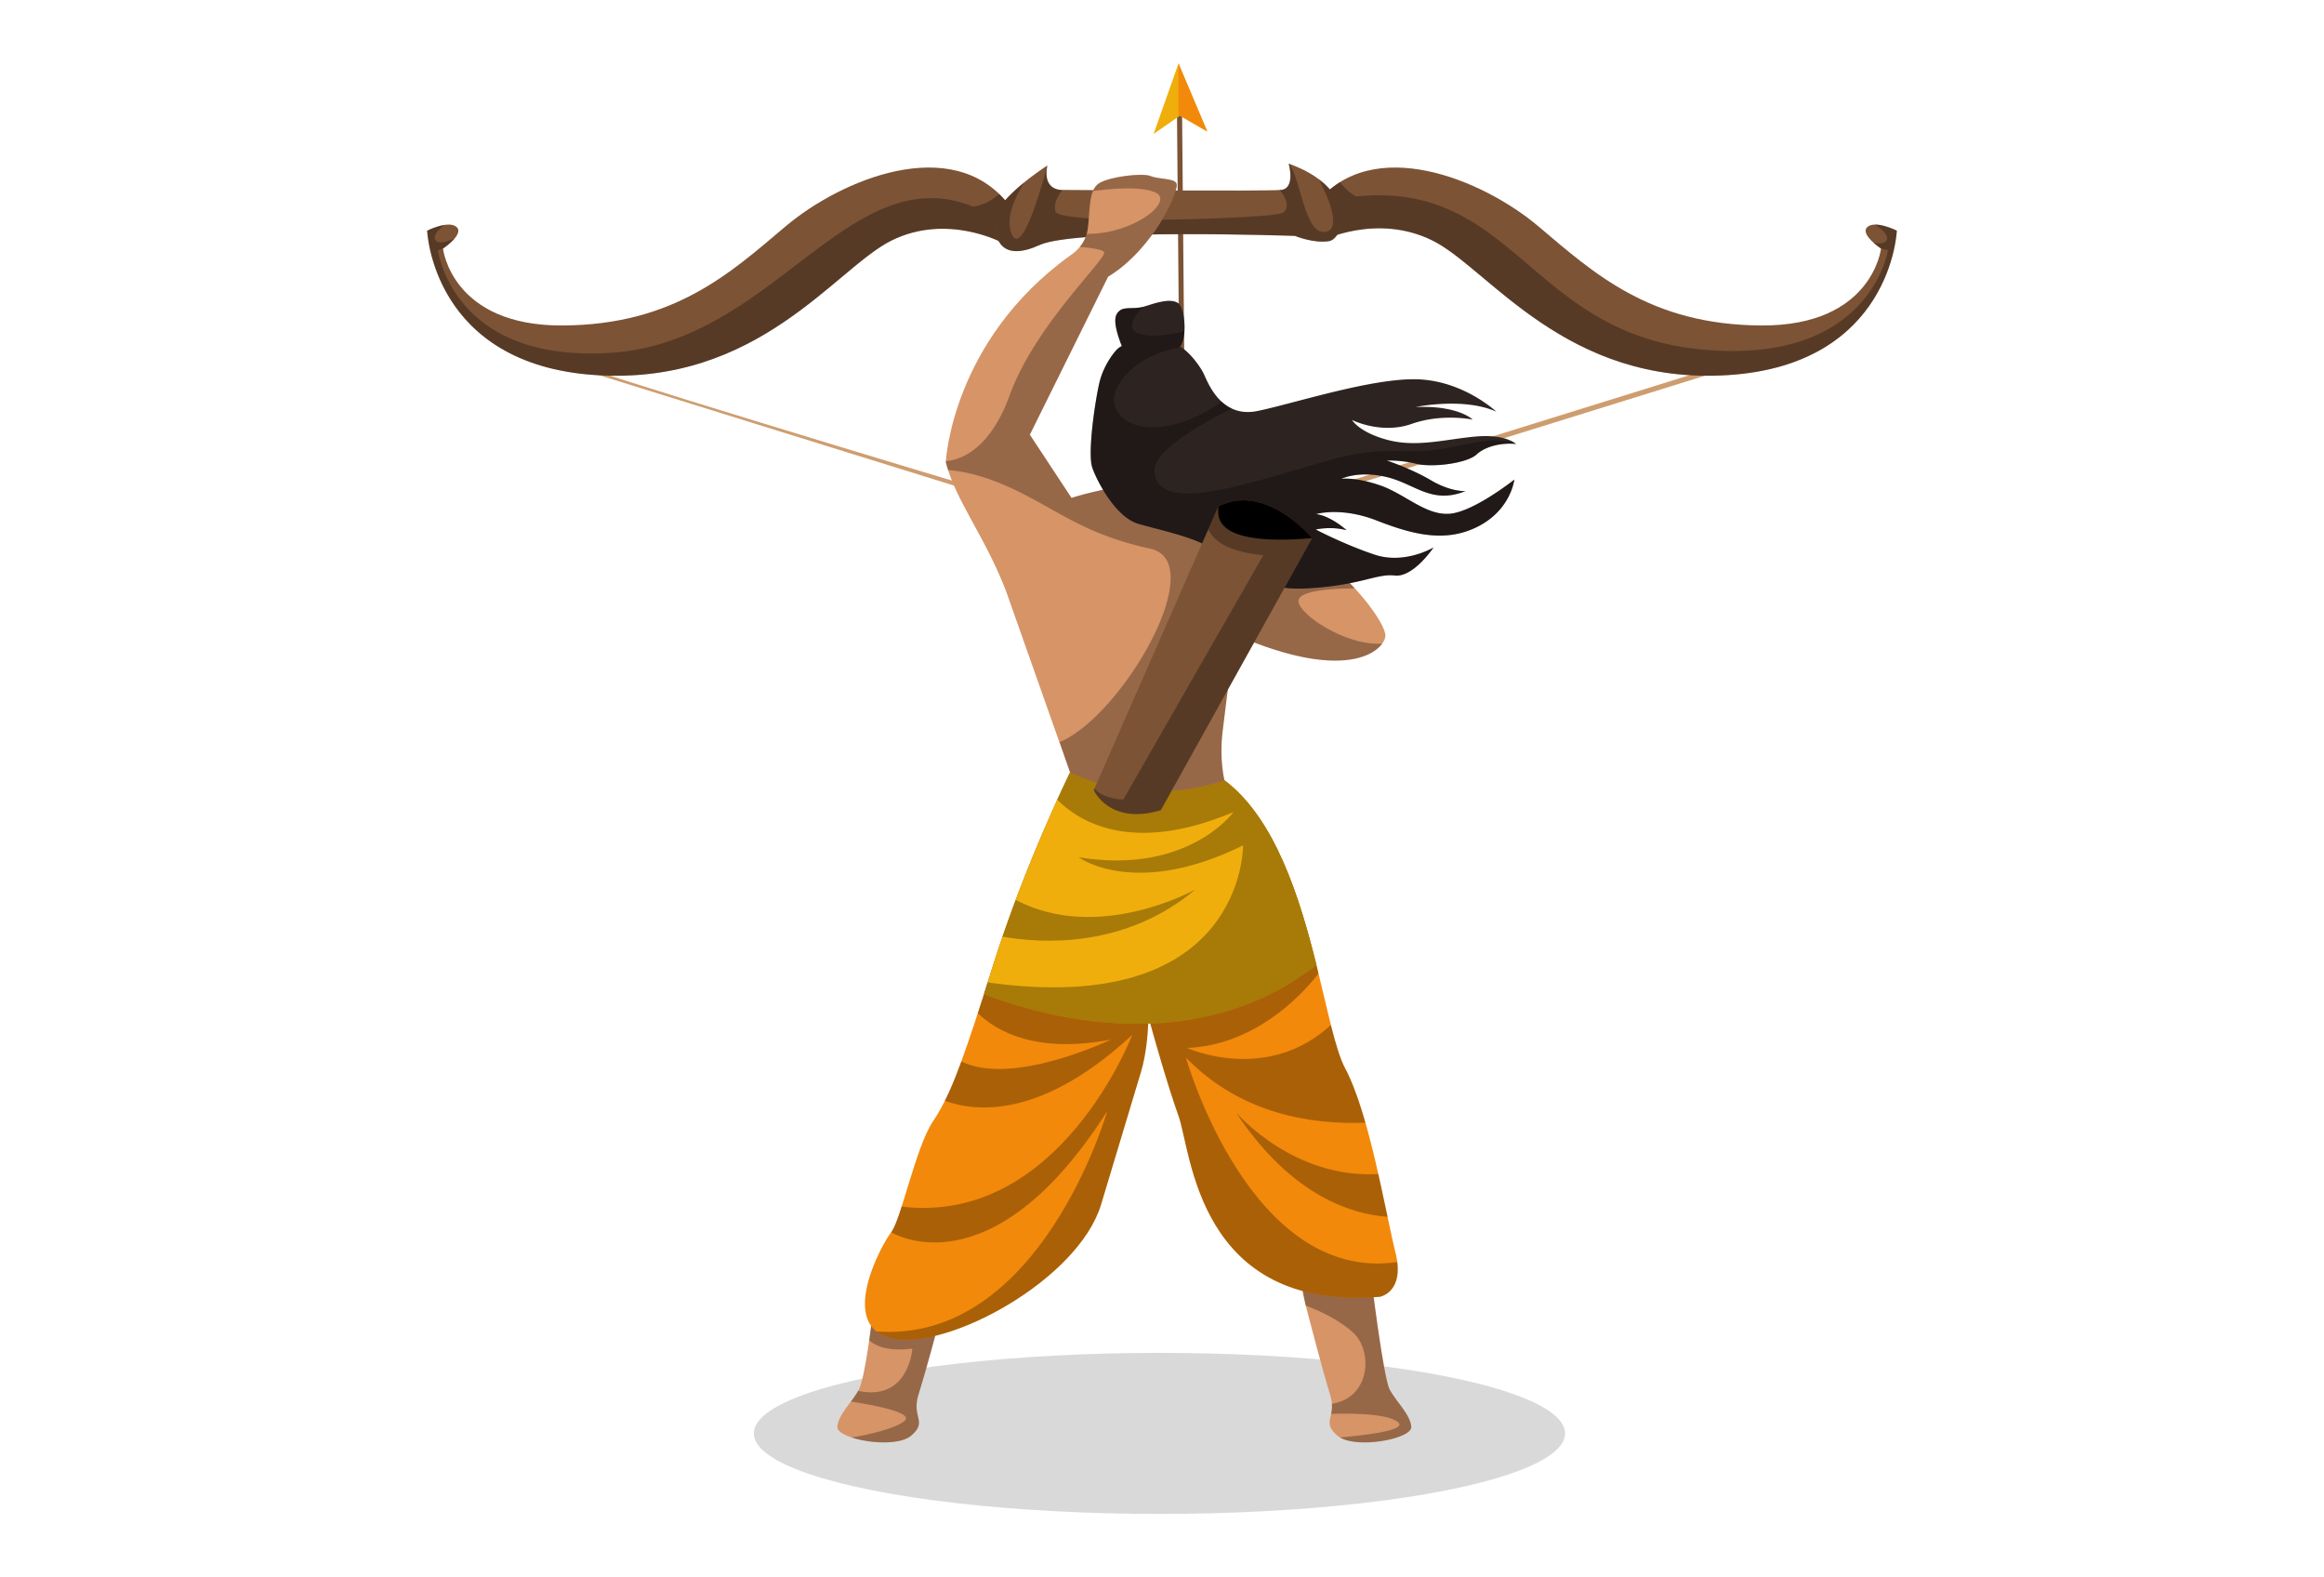
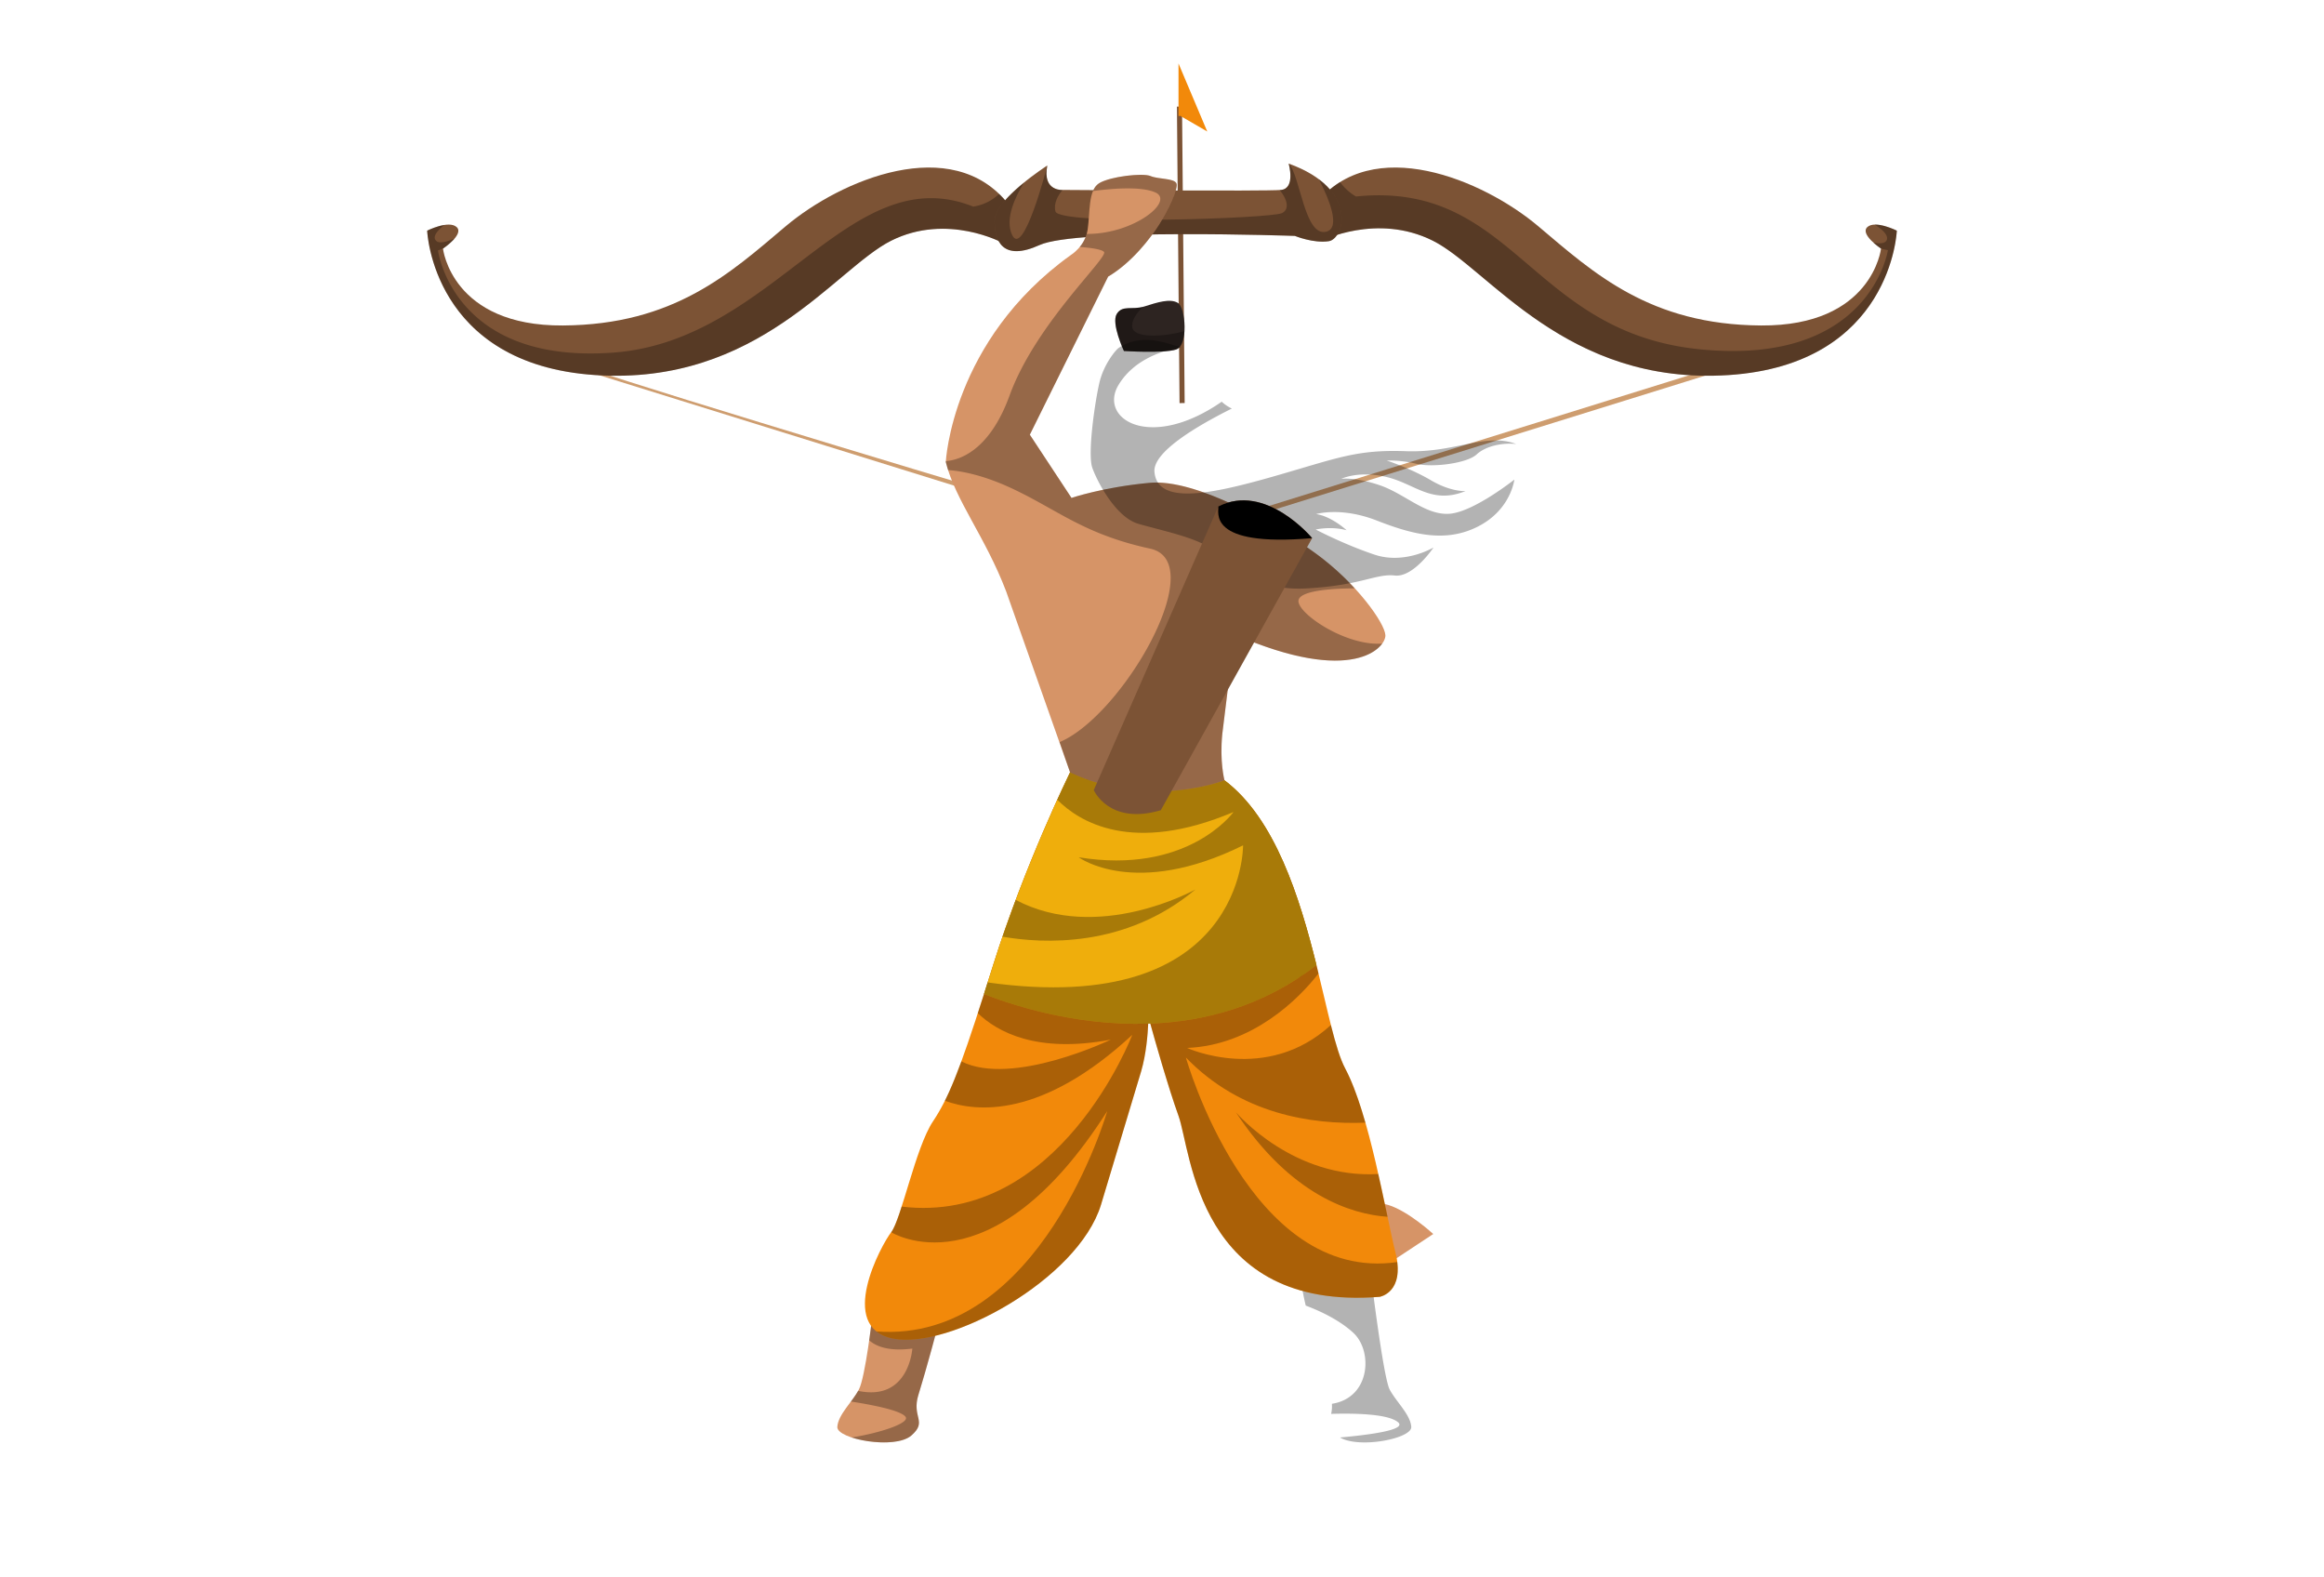
<svg xmlns="http://www.w3.org/2000/svg" viewBox="0 0 2800 1900">
-   <ellipse cx="1396.926" cy="1726.557" opacity=".15" rx="488.725" ry="96.999" />
  <path fill="#ce9d6f" d="m1470.446 634.018-219.314-17.475L680.161 438.97l2.403-1.921 2.053-2.271c12.667 8.912 413.971 129.811 567.963 175.776l217.17 17.237 667.542-207.526 1.827 5.877z" />
  <path fill="#7c5335" d="m1417.982 128.409 6.153-.055 3.173 357.131-6.153.055z" />
  <path fill="#2d2421" d="M1354.133 422.769s-15.578-33.319-8.654-44.569 18.174-4.327 33.319-9.087 30.723-9.952 40.242-4.327 12.981 51.493-2.164 56.253-62.743 1.731-62.743 1.731z" />
  <path d="M1427.082 398.899c-.651 10.641-3.751 20.134-10.22 22.125-15.12 4.785-62.738 1.761-62.738 1.761s-15.579-33.34-8.651-44.594c6.699-10.871 17.417-4.785 31.847-8.651-7.617 7.234-14.622 16.498-13.053 25.111 2.258 12.249 35.369 11.713 62.814 4.248z" opacity=".3" style="mix-blend-mode:soft-light" />
  <path fill="#7c5335" d="M1207.876 292.523s-66.638-36.348-134.14-2.596-160.103 174.815-356.554 161.834-202.509-173.95-202.509-173.95 25.963-12.981 35.482-4.327-16.443 25.963-16.443 25.963 10.385 93.466 144.525 92.6 201.643-63.176 268.281-119.428 200.778-112.505 268.281-26.828zm383.794-2.231s67.091-34.116 134.594-.365 160.103 174.815 356.554 161.834 202.509-173.95 202.509-173.95-25.963-12.981-35.482-4.327 16.443 25.963 16.443 25.963-10.385 93.466-144.526 92.6-201.643-63.176-268.281-119.428-200.778-112.505-268.281-26.828z" />
  <path d="m1214.792 245.786-6.928 46.738s-66.642-36.364-134.127-2.603c-67.522 33.762-160.117 174.816-356.56 161.84S514.685 277.825 514.685 277.825s10.641-5.321 20.823-6.89c-7.809 6.124-15.273 14.048-9.952 19.177 3.674 3.56 12.593 1.301 22.201-2.871-4.479 5.32-10.986 10.067-13.244 11.675l-.804.536-6.01 2.144s17.569 137.456 211.372 123.102c193.764-14.354 284.215-235.41 433.5-175.849a57.3 57.3 0 0 0 31.159-15.273 118 118 0 0 1 11.062 12.21m1070.524 32.039s-6.048 160.959-202.491 173.935-289.076-128.078-356.56-161.84-134.586.383-134.586.383l-6.469-44.518a113 113 0 0 1 29.321-26.45 63.6 63.6 0 0 0 19.177 17.34c190.548-19.407 208.845 163.639 414.475 184.079s226.415-119.505 226.415-119.505a83 83 0 0 1-8.306-1.799 87 87 0 0 1-9.148-7.196c7.579 1.377 14.316 1.186 16.039-3.216 2.335-6.048-6.201-13.206-14.431-18.526 11.407-.306 26.565 7.311 26.565 7.311z" opacity=".3" style="mix-blend-mode:soft-light" />
  <path fill="#7c5335" d="M1261.821 199.346s-62.887 40.386-63.464 65.772 9.808 50.195 54.233 30.001 307.514-10.962 307.514-10.962 22.501 9.231 40.963 6.346 36.348-62.887-48.464-93.466c0 0 8.654 30.001-9.231 31.732s-261.935 0-261.935 0-25.963 2.885-19.616-29.424z" />
  <path d="M1601.056 290.495c-18.45 2.909-40.958-6.354-40.958-6.354s-263.085-9.225-307.526 10.986c-44.403 20.172-54.776-4.632-54.202-30.01.306-13.627 18.565-31.579 35.446-45.283-10.488 16.92-23.273 43.599-14.584 62.777 13.474 29.78 41.915-80.614 42.565-83.216l.038-.038c-5.512 27.981 13.206 29.551 18.335 29.474-5.359 6.43-11.024 15.962-8.574 25.761 4.325 17.225 258.377 8.613 272.732 2.182 9.838-4.44 6.546-16.996-2.565-27.905q.976-.057 1.608-.115c17.34-1.684 9.723-29.895 9.264-31.656 13.971 13.704 19.024 89.073 45.513 81.915 17.531-4.746 2.871-39.848-9.11-63.12 41.914 31.503 27.178 72.231 12.019 74.604z" opacity=".3" style="mix-blend-mode:soft-light" />
-   <path fill="#d69467" d="M1051.235 1583.733s-8.654 75.292-16.443 90.004-25.097 30.29-25.963 45.002 69.234 27.694 89.139 10.385 0-21.636 8.654-49.329 25.963-90.869 25.963-94.331-81.35-1.731-81.35-1.731m600.438-47.81s14.869 123.102 22.658 137.814 25.097 30.29 25.963 45.002-69.234 27.694-89.139 10.385 0-21.636-8.654-49.329-25.046-90.993-25.963-94.331c-43.717-159.161 75.135-49.541 75.135-49.541" />
+   <path fill="#d69467" d="M1051.235 1583.733s-8.654 75.292-16.443 90.004-25.097 30.29-25.963 45.002 69.234 27.694 89.139 10.385 0-21.636 8.654-49.329 25.963-90.869 25.963-94.331-81.35-1.731-81.35-1.731m600.438-47.81c-43.717-159.161 75.135-49.541 75.135-49.541" />
  <path d="M1097.967 1729.139c-13.474 11.713-50.03 9.531-71.924 2.335 34.144-5.398 70.164-17.302 65.073-24.766-5.589-8.153-43.178-15.043-65.953-18.526a130 130 0 0 0 8.766-12.861c61.321 13.015 65.264-50.948 65.264-50.948-27.752 3.56-43.293-2.297-51.982-9.952l4.019-30.699s81.341-1.722 81.341 1.761c0 3.446-17.302 66.604-25.953 94.318-8.651 27.675 11.254 32-8.651 49.34zm602.344-10.412c.804 14.01-62.546 26.45-85.858 12.747 38.393-3.446 80.92-9.455 69.819-18.489-12.44-10.144-53.092-10.795-80.499-9.952a40.6 40.6 0 0 0 .919-12.134c46.584-7.196 49.609-63.618 25.761-85.551-17.608-16.23-42.106-27.062-57.264-32.727-33.761-140.175 78.47-36.709 78.47-36.709s14.89 123.102 22.661 137.84c7.809 14.699 25.11 30.278 25.991 44.977z" opacity=".3" style="mix-blend-mode:soft-light" />
  <path fill="#f2890a" d="M1662.228 1562.071c-219.825 17.355-226.719-174.777-242.35-218.04-12.431-34.525-28.186-90.097-33.971-111.082l-2.338-8.369s0 3.199-.185 8.43c-.554 12.493-2.399 36.617-8.494 57.357l-48.432 160.93c-27.694 90.034-183.516 174.84-250.966 160.993-67.511-13.847-13.847-112.499-1.785-128.068 12.123-15.57 29.478-102.159 50.219-133.299 18.646-27.94 31.693-60.003 61.601-153.607l11.078-35.017c38.095-121.174 92.62-231.949 92.62-231.949l.308-.431 7.508-9.108s37.11-28.248 94.343-19.078c24.678 3.939 53.109 14.894 83.88 38.155 61.172 46.096 90.65 141.485 110.836 222.534 13.479 54.401 22.77 102.281 34.587 124.498 29.417 55.387 48.432 173.055 60.556 221.549 12.123 48.434-19.015 53.602-19.015 53.602" />
  <path d="m1660.617 1414.11 11.139 51.561c-43.675-3.139-116.442-25.57-182.663-125.858 2.029 2.373 69.666 80.346 171.524 74.297m1.608 147.946c-219.831 17.378-226.721-174.778-242.339-218.032-12.44-34.526-28.211-90.106-33.991-111.083l-2.335-8.345s0 3.177-.191 8.421c-.536 12.479-2.373 36.594-8.46 57.341l-48.46 160.921c-27.675 90.069-183.505 174.855-250.951 160.997-8.23-1.684-14.661-4.631-19.56-8.536 197.745 14.776 278.09-265.382 278.09-265.382-140.634 221.056-260.33 145.878-260.33 145.878 3.751-4.785 7.962-16.306 12.632-30.852 190.204 22.737 277.861-206.893 277.861-206.893-108.863 100.863-187.869 93.322-225.802 79.389 6.239-12.364 12.479-27.292 19.866-47.427 61.398 30.929 180.098-26.22 180.098-26.22-89.456 16.996-137.074-9.493-160.27-31.886l7.426-23.043 11.101-34.986c38.087-121.189 92.633-231.965 92.633-231.965l.306-.422 7.503-9.11s37.092-28.25 94.317-19.101c24.689 3.943 53.13 14.89 83.906 38.163 61.168 46.087 90.642 141.476 110.815 222.549l2.488 10.068v.038c-23.656 30.661-79.695 86.508-158.357 89.724 0 0 95.542 43.752 173.247-27.598 5.703 22.507 11.139 40.804 17.225 52.249 9.072 17.111 17.187 40.192 24.383 65.341-65.341 2.603-150.586-10.488-216.31-78.508 0 0 76.824 272.463 254.703 246.435 4.708 37.589-21.245 41.877-21.245 41.877z" opacity=".3" style="mix-blend-mode:soft-light" />
  <path fill="#efae0c" d="M1586.101 1162.422c-64.187 50.032-135.329 68.002-200.194 70.526-.861 0-1.722.062-2.523.062-90.159 2.892-167.946-23.816-197.856-35.694l11.078-35.017c38.095-121.174 92.62-231.949 92.62-231.949l.308-.431 101.851-28.186c24.678 3.939 53.109 14.894 83.88 38.155 61.172 46.096 90.65 141.485 110.836 222.534" />
  <path d="m1207.825 1128.25 15.924-44.288c99.025 52.135 213.898-11.139 216.463-12.555-84.556 70.967-184.309 65.226-232.386 56.843zm378.265 34.182c-64.192 50.03-135.313 67.982-200.194 70.509-.842 0-1.723.076-2.526.076-90.145 2.871-167.926-23.809-197.86-35.713l4.44-13.933c310.397 43.254 307.718-165.132 307.718-165.132-130.605 64.613-198.089 14.354-198.089 14.354 130.261 21.245 185.113-52.479 186.567-54.508-122.337 51.79-186.261 11.522-212.329-14.814l15.426-32.919.306-.422 101.82-28.21c24.689 3.943 53.13 14.89 83.906 38.163 61.168 46.087 90.642 141.476 110.815 222.548z" opacity=".3" style="mix-blend-mode:soft-light" />
  <path fill="#d69467" d="m1335.093 333.198-94.331 190.393 50.195 76.157s38.079-12.981 94.331-18.174 152.314 50.194 200.778 85.677 82.215 83.081 83.081 97.793-38.944 61.445-181.739-.865l-14.712 119.428c-3.462 33.752 2.596 56.252 2.596 56.252s-90.004 35.482-186.066-9.52l-77.023-218.086c-25.097-65.772-61.445-109.909-72.696-155.776 0 0 6.923-146.256 150.583-249.242 0 0 17.308-10.385 20.337-30.723s.433-47.598 13.847-55.82 52.791-12.549 61.878-8.654 28.126 2.596 31.155 8.654-10.385 33.319-20.77 49.762-32.886 45.867-61.445 62.743z" />
  <path d="M1665.325 775.249c-12.938 17.761-60.747 40.077-177.917-11.062l-14.699 119.428c-3.484 33.761 2.565 56.23 2.565 56.23s-89.992 35.484-186.032-9.493l-12.555-36.518c75.599-31.579 182.625-217.075 109.016-232.999-79.657-17.225-111.236-46.661-166.471-72.499-36.173-16.919-62.853-21.206-76.939-22.124a127 127 0 0 1-2.794-9.723s0-.383.077-1.071c14.814-1.072 52.02-10.871 76.786-79.045 31.579-86.853 119.657-166.51 113.724-172.978-2.947-3.215-16.459-4.976-29.206-5.933a43.9 43.9 0 0 0 8.383-15.694c56.92.344 106.107-39.503 82.757-49.953-17.799-7.962-54.814-4.44-75.178-1.685a19.32 19.32 0 0 1 7.426-9.455c13.436-8.191 52.785-12.517 61.896-8.651 9.072 3.904 28.135 2.603 31.158 8.651 3.024 6.086-10.411 33.34-20.785 49.762-10.373 16.459-32.881 45.895-61.436 62.776l-94.356 190.395 50.221 76.135s38.087-12.976 94.317-18.182c56.269-5.167 152.309 50.221 200.769 85.705a320 320 0 0 1 46.202 41.417c-26.029.115-69.322 2.412-67.829 16.039 1.799 16.192 57.838 53.513 100.901 50.527z" opacity=".3" style="mix-blend-mode:soft-light" />
-   <path fill="#2d2421" d="M1348.075 418.874c-3.904 2.546-18.174 19.905-23.366 41.54s-14.712 85.677-8.654 102.985 28.559 59.714 55.387 67.503 69.234 16.443 86.542 29.424 48.464 51.925 115.101 48.464 84.811-18.174 107.312-15.578 46.733-33.751 46.733-33.751-34.617 20.77-70.965 8.654-70.965-30.29-70.965-30.29 18.174-4.327 37.213.865c0 0-18.174-16.876-36.781-19.472 0 0 29.857-9.087 73.128 7.789s83.081 27.261 122.457 6.923 43.271-56.253 43.271-56.253-48.464 38.511-77.455 41.108-54.089-23.799-84.379-34.184-46.733-7.789-46.733-7.789 20.77-10.385 54.954-2.163 54.089 33.319 94.764 16.876c0 0-17.308 1.298-41.54-12.981s-53.223-23.799-53.223-23.799a134 134 0 0 1 35.482 3.894c19.039 4.76 61.012-.433 72.696-11.25s32.453-14.279 47.598-12.549c0 0-12.116-12.116-48.031-9.087s-70.965 13.414-106.014 4.327-43.704-24.232-43.704-24.232 35.05 17.741 71.83 4.76 73.561-5.192 73.561-5.192-16.876-17.308-68.801-15.145c0 0 57.983-12.116 97.36 5.625 0 0-38.511-36.348-93.033-38.944s-150.583 28.992-194.72 38.079-59.714-34.184-64.907-45.002-21.636-31.588-30.723-32.886-41.54-17.741-71.397 1.731z" />
  <path d="M1747.049 618.768c28.976-2.565 77.437-41.072 77.437-41.072s-3.904 35.905-43.254 56.23c-39.388 20.326-79.197 9.952-122.452-6.928-43.293-16.881-73.149-7.77-73.149-7.77 18.603 2.603 36.785 19.446 36.785 19.446-19.024-5.168-37.206-.842-37.206-.842s34.603 18.182 70.968 30.278c36.326 12.134 70.967-8.651 70.967-8.651s-24.23 36.364-46.738 33.761-40.689 12.096-107.332 15.579c-66.642 3.445-97.801-35.484-115.102-48.46s-59.714-21.665-86.547-29.436c-26.795-7.771-49.302-50.183-55.388-67.485-6.048-17.34 3.483-81.379 8.689-103.006 5.168-21.627 19.445-39.005 23.35-41.532 29.857-19.483 62.317-3.024 71.389-1.722a11.7 11.7 0 0 1 3.407 1.187c-21.819 3.675-56.269 14.316-75.025 44.938-25.072 40.996 37.245 80.728 124.098 20.594a47.6 47.6 0 0 0 12.172 8.23c-43.369 21.627-95.083 52.556-93.207 76.135 3.254 40.384 67.293 27.446 144.27 5.397 76.977-22.086 99.063-32.307 158.816-30.163 59.714 2.144 95.198-22.66 132.633-8.689l.038.038c-15.158-1.722-35.943 1.761-47.618 12.555-11.675 10.833-53.666 16.038-72.69 11.254a135 135 0 0 0-35.484-3.904s28.976 9.531 53.207 23.809c24.268 14.278 41.57 12.976 41.57 12.976-40.69 16.46-60.594-8.651-94.777-16.881-34.182-8.192-54.967 2.182-54.967 2.182s16.459-2.603 46.738 7.771c30.316 10.412 55.388 36.786 84.403 34.183z" opacity=".3" style="mix-blend-mode:soft-light" />
  <path fill="#7c5335" d="m1467.791 610.133-150.007 341.553s18.462 42.694 80.773 24.232l182.316-327.707s-55.964-67.503-113.082-38.079z" />
-   <path d="m1580.884 648.204-182.318 327.698c-62.317 18.489-80.767-24.23-80.767-24.23l.766-1.761c11.598 13.091 34.871 13.091 34.871 13.091l168.653-294.282c-45.436-4.134-61.168-19.177-66.298-31.235l12.019-27.369c57.111-29.398 113.073 38.087 113.073 38.087z" opacity=".3" style="mix-blend-mode:soft-light" />
  <path d="M1580.884 648.204c-127.849 11.062-111.925-31.886-113.073-38.087 57.111-29.398 113.073 38.087 113.073 38.087" />
-   <path fill="#efae0c" d="m1454.528 158.397-32.881-19.062-1.072.727-30.661 21.206 29.972-84.824z" />
  <path fill="#f2890a" d="m1454.528 158.397-32.881-19.062-1.072.727-.689-.727V76.444z" />
</svg>